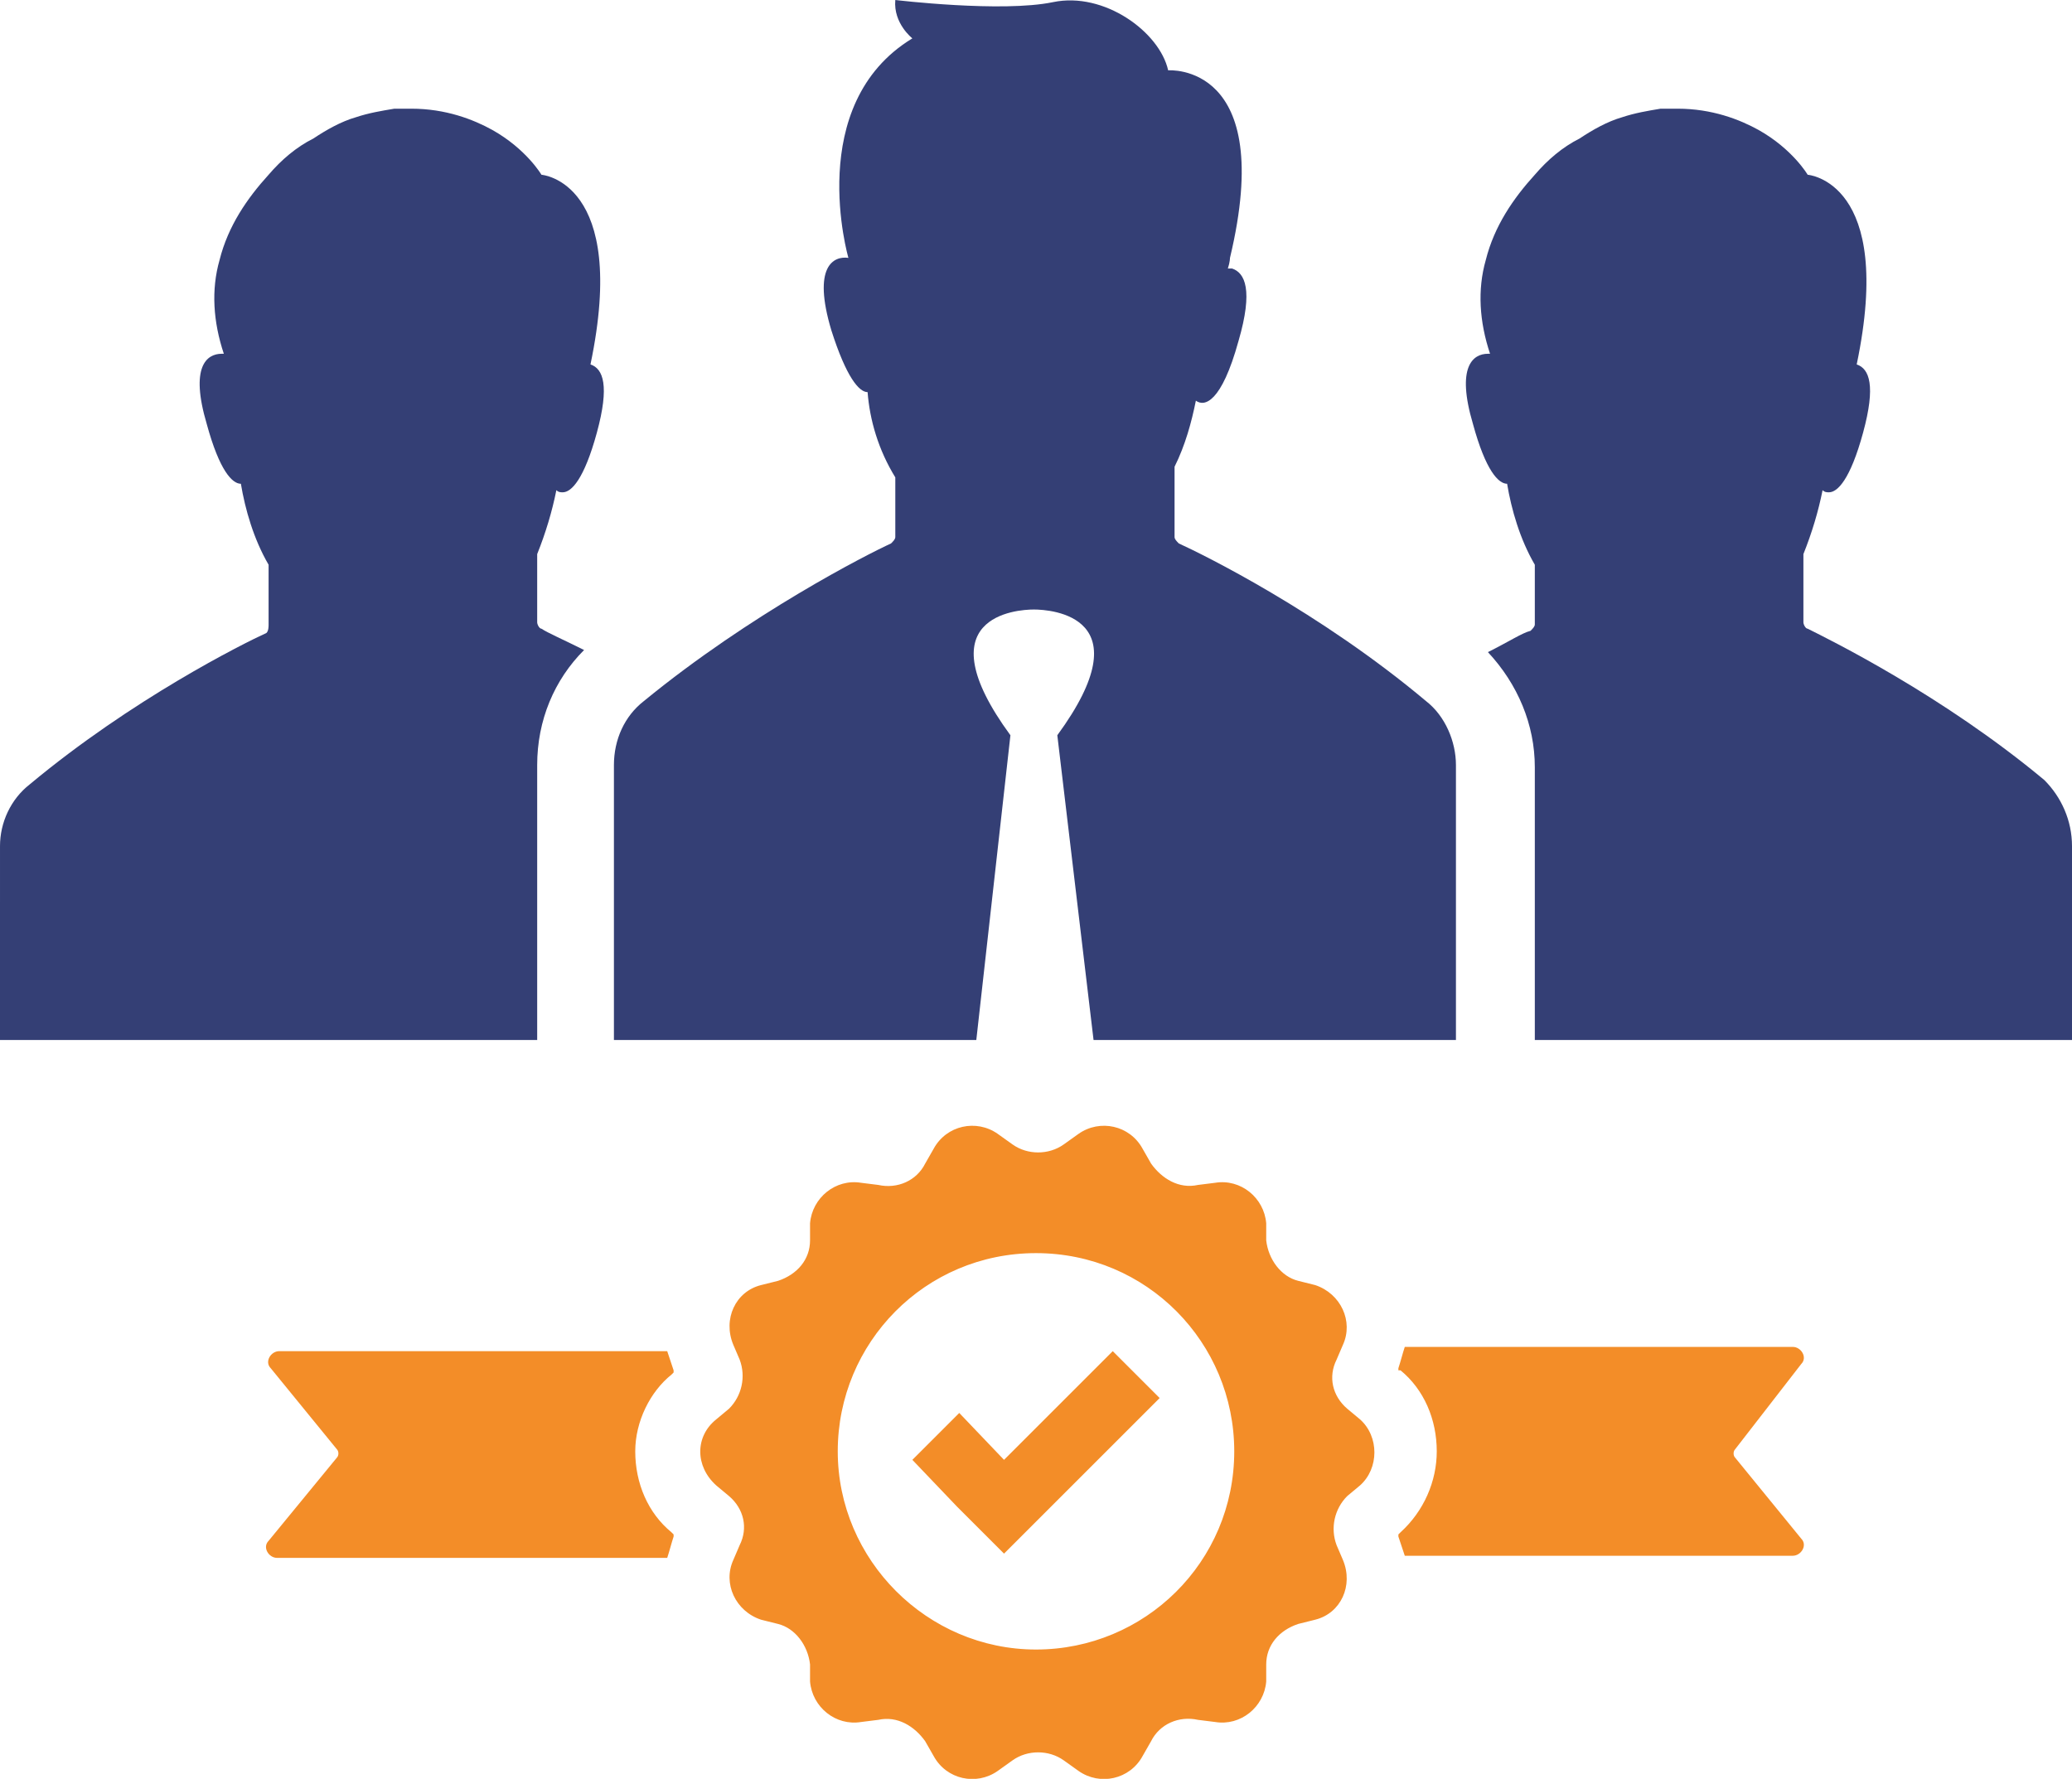
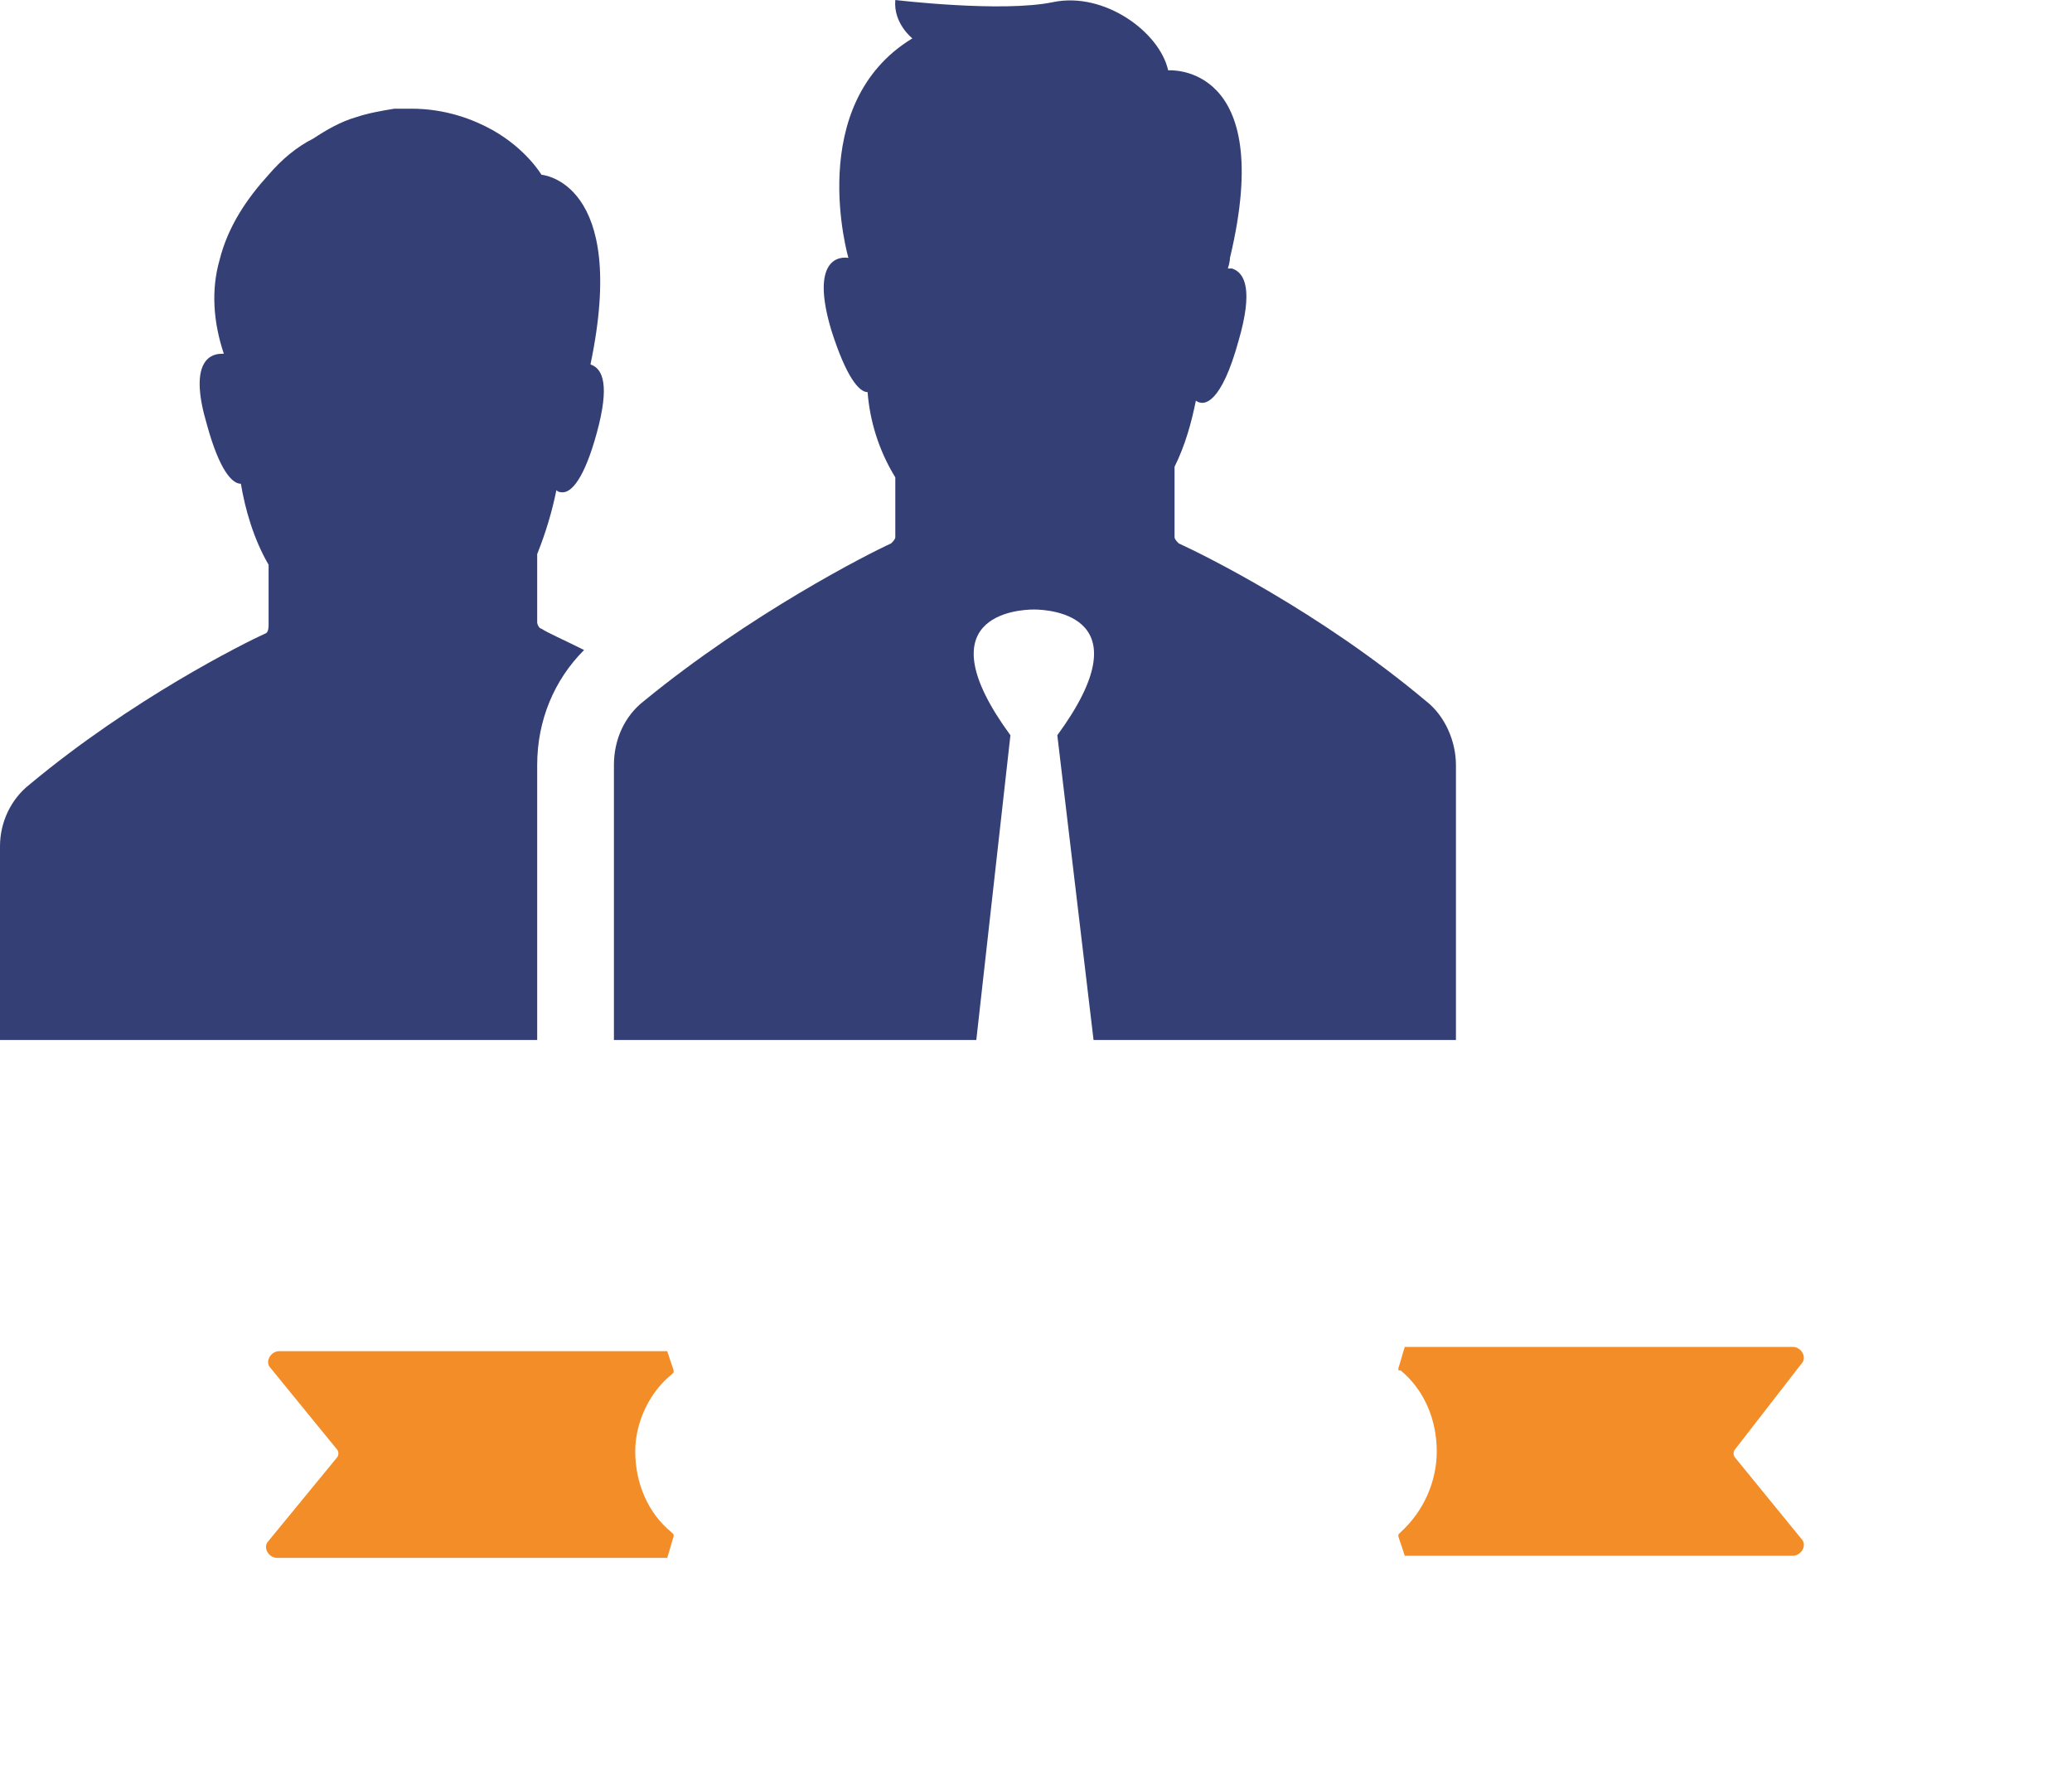
<svg xmlns="http://www.w3.org/2000/svg" version="1.1" id="Layer_1" x="0px" y="0px" viewBox="0 0 291.6 250.4" style="enable-background:new 0 0 291.6 250.4;" xml:space="preserve">
  <style type="text/css">
	.st0{fill:none;}
	.st1{fill:#F38D28;}
	.st2{fill:#343F75;}
</style>
  <g>
-     <path class="st0" d="M145.8,176.4c-15.6,0-27.9,12.6-27.9,27.9c0,15.3,12.6,27.9,27.9,27.9s27.9-12.3,27.9-27.9   C173.7,189,161.4,176.4,145.8,176.4z M147.9,212.1l-6.6,6.6l-6.6-6.6l-6.3-6.6l6.6-6.6l6.3,6.6l15.3-15.3l6.6,6.6L147.9,212.1z" />
    <path class="st1" d="M244.2,205.2c-0.3-0.3-0.3-0.9,0-1.2l9.3-12c0.9-0.9,0-2.4-1.2-2.4h-54.6c-0.3,0.9-0.6,2.1-0.9,3v0.3h0.3   c3.3,2.7,5.1,6.9,5.1,11.4c0,4.2-1.8,8.4-5.1,11.4l-0.3,0.3v0.3c0.3,0.9,0.6,1.8,0.9,2.7h54.6c1.2,0,2.1-1.5,1.2-2.4L244.2,205.2z" />
-     <path class="st2" d="M287.7,109.8c-14.4-12-30.3-19.8-33.3-21.3c-0.3,0-0.6-0.6-0.6-0.9V78c1.2-3,2.1-6,2.7-9   c0.3,0.3,0.6,0.3,0.9,0.3c1.2,0,3-1.8,4.8-8.4c1.8-6.6,0.9-9-0.9-9.6c5.4-25.8-6.9-26.7-6.9-26.7s-2.1-3.6-6.9-6.3   c-2.7-1.5-6.6-3-11.4-3c-0.9,0-1.5,0-2.4,0c-1.8,0.3-3.6,0.6-5.4,1.2c-2.1,0.6-4.2,1.8-6,3c-2.4,1.2-4.5,3-6.3,5.1   c-3,3.3-5.7,7.2-6.9,12c-1.2,4.2-0.9,8.7,0.6,13.2h-0.3c-2.1,0-4.5,1.8-2.1,9.9c1.8,6.6,3.6,8.4,4.8,8.4c0.6,3.6,1.8,7.8,3.9,11.4   v8.4c0,0.3-0.3,0.6-0.6,0.9c-1.2,0.3-3,1.5-6,3c4.2,4.5,6.6,10.2,6.6,16.2v16.8v21.6h75.6V135v-15.9   C291.6,115.5,290.1,112.2,287.7,109.8z" />
-     <path class="st1" d="M191.4,199.8l-1.8-1.5c-2.1-1.8-2.7-4.5-1.5-6.9l0.9-2.1c1.5-3.3-0.3-7.2-3.9-8.4l-2.4-0.6   c-2.4-0.6-4.2-3-4.5-5.7v-2.4c-0.3-3.6-3.6-6.3-7.2-5.7l-2.4,0.3c-2.7,0.6-5.1-0.9-6.6-3l-1.2-2.1c-1.8-3.3-6-4.2-9-2.1l-2.1,1.5   c-2.1,1.5-5.1,1.5-7.2,0l-2.1-1.5c-3-2.1-7.2-1.2-9,2.1l-1.2,2.1c-1.2,2.4-3.9,3.6-6.6,3l-2.4-0.3c-3.6-0.6-6.9,2.1-7.2,5.7v2.4   c0,2.7-1.8,4.8-4.5,5.7l-2.4,0.6c-3.6,0.9-5.4,4.8-3.9,8.4l0.9,2.1c0.9,2.4,0.3,5.1-1.5,6.9l-1.8,1.5c-3,2.4-3,6.6,0,9.3l1.8,1.5   c2.1,1.8,2.7,4.5,1.5,6.9l-0.9,2.1c-1.5,3.3,0.3,7.2,3.9,8.4l2.4,0.6c2.4,0.6,4.2,3,4.5,5.7v2.4c0.3,3.6,3.6,6.3,7.2,5.7l2.4-0.3   c2.7-0.6,5.1,0.9,6.6,3l1.2,2.1c1.8,3.3,6,4.2,9,2.1l2.1-1.5c2.1-1.5,5.1-1.5,7.2,0l2.1,1.5c3,2.1,7.2,1.2,9-2.1l1.2-2.1   c1.2-2.4,3.9-3.6,6.6-3l2.4,0.3c3.6,0.6,6.9-2.1,7.2-5.7v-2.4c0-2.7,1.8-4.8,4.5-5.7l2.4-0.6c3.6-0.9,5.4-4.8,3.9-8.4l-0.9-2.1   c-0.9-2.4-0.3-5.1,1.5-6.9l1.8-1.5C194.1,206.7,194.1,202.2,191.4,199.8z M145.8,232.2c-15.3,0-27.9-12.6-27.9-27.9   c0-15.3,12.3-27.9,27.9-27.9s27.9,12.6,27.9,27.9C173.7,219.9,161.1,232.2,145.8,232.2z" />
-     <polygon class="st1" points="141.3,205.5 135,198.9 128.4,205.5 134.7,212.1 141.3,218.7 147.9,212.1 163.2,196.8 156.6,190.2  " />
    <path class="st2" d="M142.2,103.5c-12.3-16.8,0.9-17.7,3.3-17.7c2.4,0,15.6,0.9,3.3,17.7l5.1,42.9h51v-21.9v-16.8   c0-3.3-1.5-6.9-4.2-9c-15-12.6-31.5-20.7-34.8-22.2c-0.3-0.3-0.6-0.6-0.6-0.9c0-1.8,0-5.7,0-9.9c1.5-3,2.4-6.3,3-9.3   c1.2,0.9,3.6,0.3,6-8.4c2.1-7.2,0.9-9.6-0.9-10.2h-0.6c0.3-0.9,0.3-1.5,0.3-1.5c6.6-27.6-8.7-26.4-8.7-26.4   c-1.2-5.4-9-11.1-16.2-9.6S126,0,126,0c-0.3,3.3,2.4,5.4,2.4,5.4c-15.3,9.3-9,30.9-9,30.9c-2.1-0.3-5.1,1.2-2.4,10.2   c2.1,6.6,3.9,8.7,5.1,8.7c0.3,3.9,1.5,8.1,3.9,12v8.4c0,0.3-0.3,0.6-0.6,0.9c-3.3,1.5-19.8,9.9-34.8,22.2c-2.7,2.1-4.2,5.4-4.2,9   v16.8v21.9h51L142.2,103.5z" />
    <path class="st2" d="M75.6,124.5v-16.8c0-6.3,2.4-12,6.6-16.2c-3-1.5-5.1-2.4-6-3c-0.3,0-0.6-0.6-0.6-0.9V78c1.2-3,2.1-6,2.7-9   c0.3,0.3,0.6,0.3,0.9,0.3c1.2,0,3-1.8,4.8-8.4c1.8-6.6,0.9-9-0.9-9.6c5.4-25.8-6.9-26.7-6.9-26.7s-2.1-3.6-6.9-6.3   c-2.7-1.5-6.6-3-11.4-3c-0.9,0-1.5,0-2.4,0c-1.8,0.3-3.6,0.6-5.4,1.2c-2.1,0.6-4.2,1.8-6,3c-2.4,1.2-4.5,3-6.3,5.1   c-3,3.3-5.7,7.2-6.9,12c-1.2,4.2-0.9,8.7,0.6,13.2h-0.3c-2.1,0-4.5,1.8-2.1,9.9c1.8,6.6,3.6,8.4,4.8,8.4c0.6,3.6,1.8,7.8,3.9,11.4   v8.4c0,0.3,0,0.9-0.3,1.2c-3.3,1.5-18.9,9.3-33.3,21.3c-2.7,2.1-4.2,5.4-4.2,8.7V135v11.4h75.6V124.5z" />
    <path class="st1" d="M39.3,190.2c-1.2,0-2.1,1.5-1.2,2.4l9.3,11.4c0.3,0.3,0.3,0.9,0,1.2l-9.6,11.7c-0.9,0.9,0,2.4,1.2,2.4h54.9   c0.3-0.9,0.6-2.1,0.9-3V216l-0.3-0.3c-3.3-2.7-5.1-6.9-5.1-11.4c0-4.2,2.1-8.4,5.1-10.8l0.3-0.3v-0.3c-0.3-0.9-0.6-1.8-0.9-2.7   H39.3z" />
  </g>
</svg>